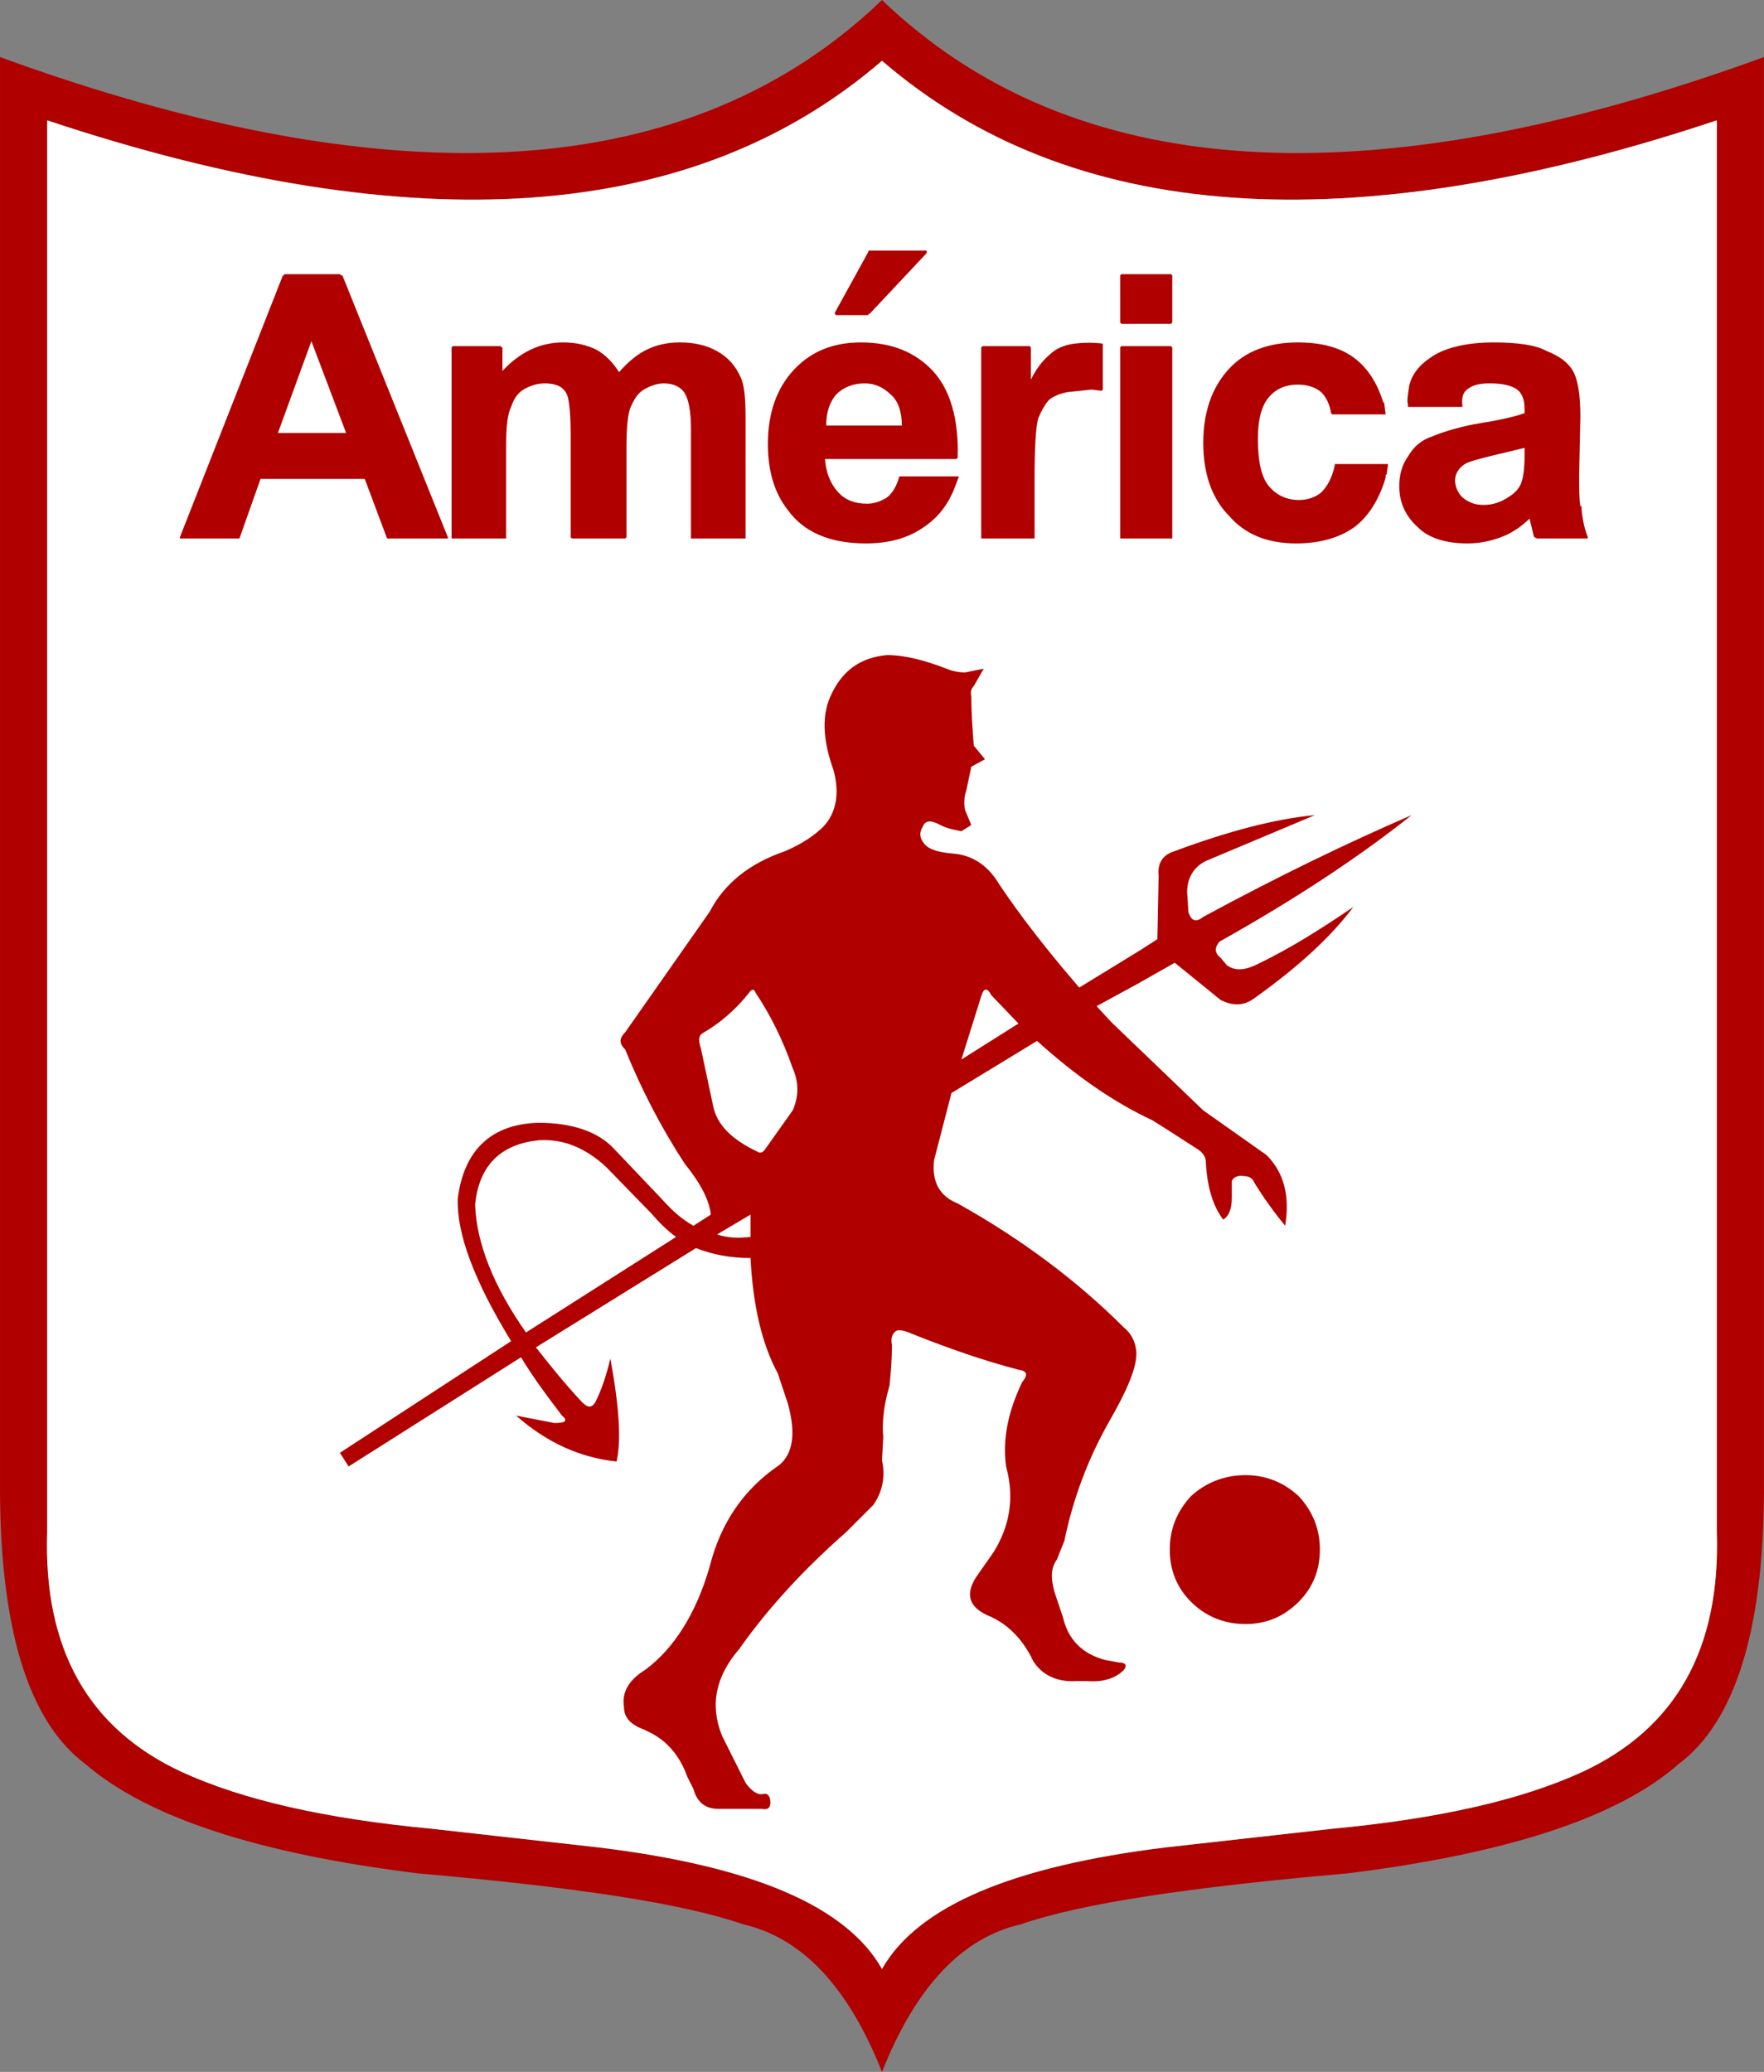
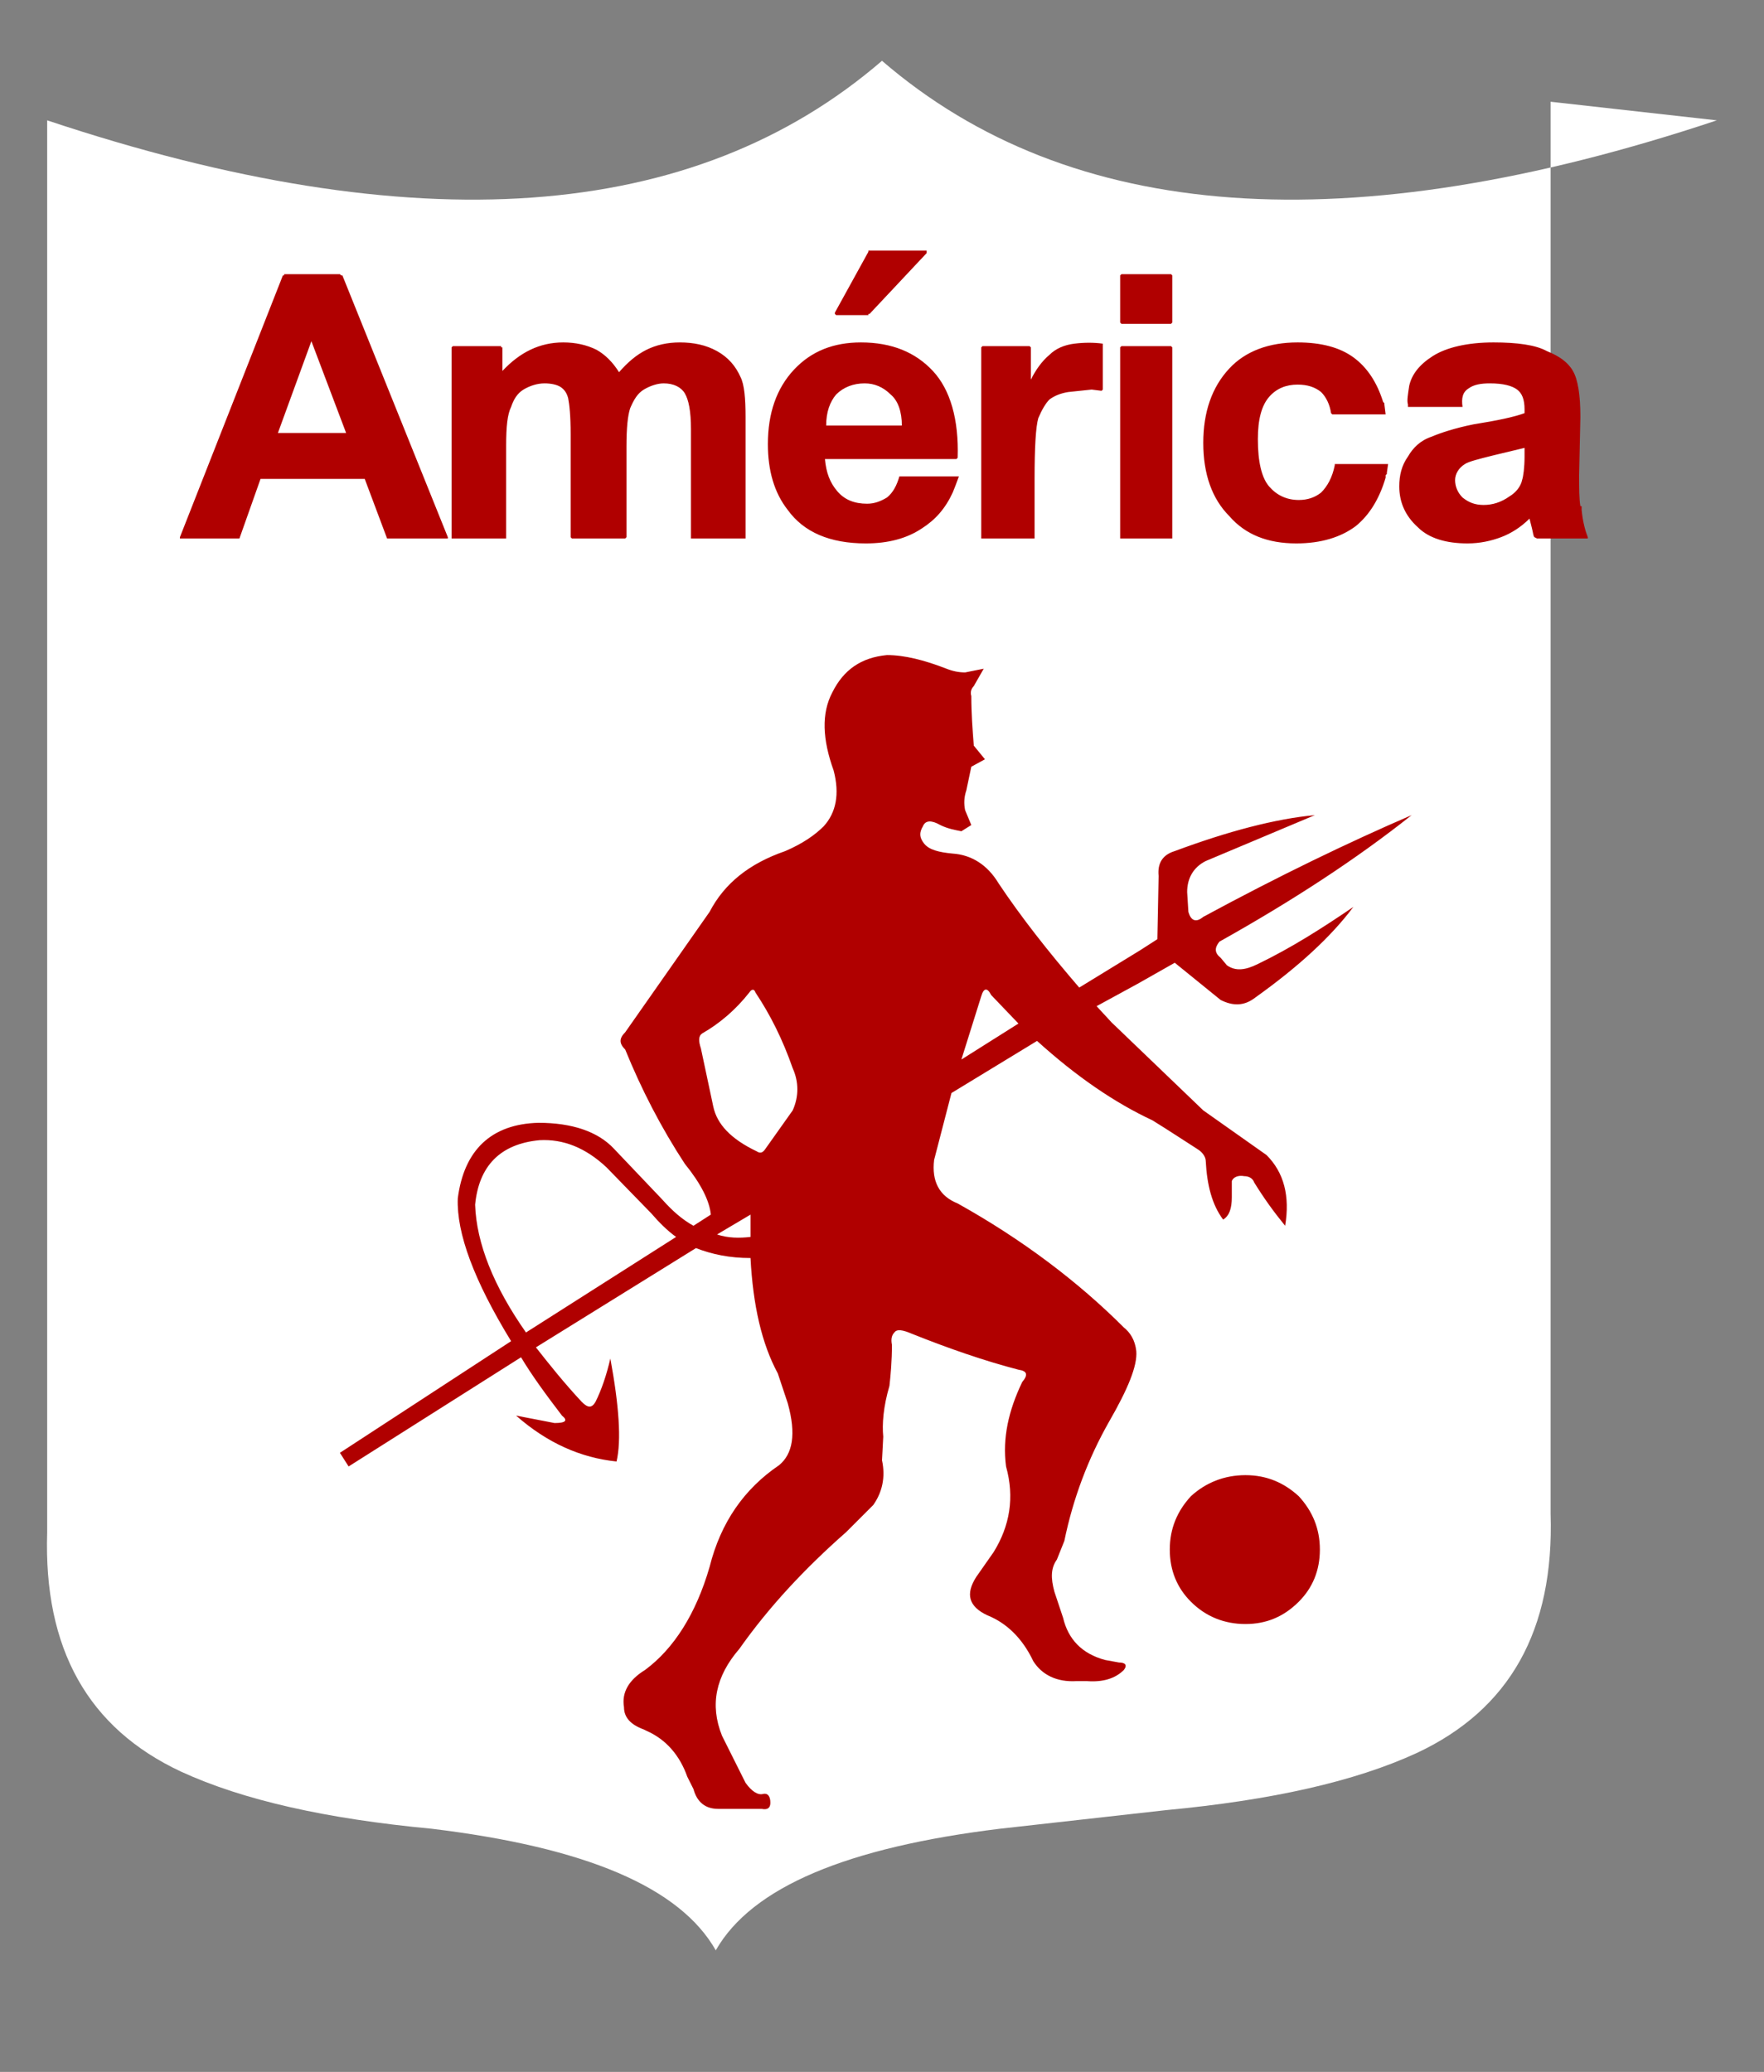
<svg xmlns="http://www.w3.org/2000/svg" xml:space="preserve" version="1.1" style="shape-rendering:geometricPrecision; text-rendering:geometricPrecision; image-rendering:optimizeQuality; fill-rule:evenodd; clip-rule:evenodd" viewBox="91.43 17.66 12317.16 14464.67">
  <rect x="91.43" y="17.66" width="12317.16" height="14464.67" fill="#808080" stroke="none" />
  <defs>
    <style type="text/css">
   
    .fil0 {fill:#B00000}
    .fil1 {fill:white}
   
  </style>
  </defs>
  <g id="Layer_x0020_1">
    <g id="_851461144">
-       <path class="fil0" d="M12408.32 10333.48l0 -9917.38c-2780.33,1013.4 -4833.1,874.8 -6158.31,-398.44 -1325.2,1273.24 -3377.97,1411.84 -6158.31,398.44l0 9917.38c-8.67,1030.72 190.55,1697.66 597.65,2000.8 433.06,372.46 1203.93,623.62 2321.26,762.22 1091.35,95.26 1844.9,207.88 2269.3,355.11 415.75,95.28 736.24,441.73 970.1,1030.72 233.86,-588.99 554.33,-935.44 970.08,-1030.72 424.41,-147.23 1186.63,-259.85 2277.97,-355.11 1117.34,-138.6 1888.19,-389.76 2312.62,-762.22 407.07,-303.14 606.29,-970.08 597.64,-2000.8zm-329.14 -9475.64c-2572.46,857.48 -4512.64,718.89 -5829.17,-415.75 -1316.55,1134.64 -3256.73,1273.23 -5829.18,415.75l0 9856.75c-25.99,814.17 285.82,1368.52 935.44,1671.66 433.08,199.22 1013.39,329.14 1749.63,398.44l1160.62 129.92c1074.04,129.92 1732.3,407.08 1983.49,848.81 251.17,-441.73 918.11,-718.89 1983.47,-848.81l1160.65 -129.92c736.22,-69.3 1316.53,-199.22 1749.61,-398.44 649.61,-303.14 961.42,-857.49 935.44,-1671.66l0 -9856.75z" />
-       <path class="fil1" d="M12079.18 857.84c-2572.46,857.48 -4512.64,718.89 -5829.17,-415.75 -1316.55,1134.64 -3256.73,1273.23 -5829.18,415.75l0 9856.75c-25.99,814.17 285.82,1368.52 935.44,1671.66 433.08,199.22 1013.39,329.14 1749.63,398.44l1160.62 129.92c1074.04,129.92 1732.3,407.08 1983.49,848.81 251.17,-441.73 918.11,-718.89 1983.47,-848.81l1160.65 -129.92c736.22,-69.3 1316.53,-199.22 1749.61,-398.44 649.61,-303.14 961.42,-857.49 935.44,-1671.66l0 -9856.75z" />
+       <path class="fil1" d="M12079.18 857.84c-2572.46,857.48 -4512.64,718.89 -5829.17,-415.75 -1316.55,1134.64 -3256.73,1273.23 -5829.18,415.75l0 9856.75c-25.99,814.17 285.82,1368.52 935.44,1671.66 433.08,199.22 1013.39,329.14 1749.63,398.44c1074.04,129.92 1732.3,407.08 1983.49,848.81 251.17,-441.73 918.11,-718.89 1983.47,-848.81l1160.65 -129.92c736.22,-69.3 1316.53,-199.22 1749.61,-398.44 649.61,-303.14 961.42,-857.49 935.44,-1671.66l0 -9856.75z" />
      <path class="fil0" d="M11074.44 2607.45c34.66,60.62 51.97,164.56 51.97,320.47l-8.66 407.09c0,95.29 0,164.56 8.66,216.53l8.67 0 0 17.33 0 8.66c8.66,86.63 25.99,147.25 43.3,190.56l0 8.66 -355.11 0 0 0 -17.33 -8.66c-8.65,-8.67 -8.65,-25.98 -17.33,-60.64l-17.31 -69.28c-60.64,60.62 -129.92,103.94 -199.22,129.92 -69.3,25.99 -147.25,43.3 -233.86,43.3 -147.25,0 -268.5,-34.64 -346.45,-112.6 -86.63,-77.95 -129.92,-173.23 -129.92,-285.82 0,-77.96 17.31,-147.26 60.62,-207.88 34.64,-60.62 86.61,-112.59 164.56,-138.58 60.65,-25.98 164.58,-60.64 294.51,-86.62 164.56,-25.99 285.82,-51.97 355.1,-77.96l0 -25.98c0,-69.28 -17.31,-112.59 -51.97,-138.58 -34.64,-25.98 -95.26,-43.31 -190.54,-43.31 -60.63,0 -112.59,8.67 -147.25,34.66l0 0c-43.3,25.98 -51.97,69.27 -43.3,129.92l-381.11 0 0 -17.33c-8.65,-25.99 0,-69.3 8.65,-129.92 17.33,-77.96 69.3,-147.26 164.59,-207.88 95.26,-60.62 242.51,-95.28 424.4,-95.28 164.56,0 294.49,17.33 372.44,60.64 86.63,34.64 147.25,77.96 181.89,138.58zm-770.86 883.47c43.3,34.64 86.61,51.97 147.23,51.97 60.65,0 121.27,-17.33 181.89,-60.63 43.32,-25.98 77.96,-69.29 86.63,-112.61l0 0c8.66,-25.98 17.31,-86.61 17.31,-164.56l0 -60.62 -216.53 51.97c-103.94,25.98 -173.23,43.29 -199.22,60.62l0 0c-43.29,25.98 -69.28,69.3 -69.28,112.59 0,43.32 17.31,86.63 51.97,121.27zm-1151.99 -1082.69c164.58,0 294.51,34.66 389.77,103.94 95.28,69.29 164.58,173.23 207.87,311.81l8.68 8.67 0 0 0 8.66 8.65 69.3 -363.78 0 -8.65 0 -8.68 -8.68c-8.65,-60.62 -34.64,-112.59 -69.28,-147.23 -43.31,-34.66 -95.28,-51.97 -164.58,-51.97 -77.95,0 -147.23,25.99 -199.2,86.61 -51.97,60.62 -77.95,155.91 -77.95,294.48 0,155.91 25.98,268.52 77.95,329.15 51.97,60.62 121.25,95.28 207.88,95.28 60.62,0 112.59,-17.33 155.9,-51.97 43.3,-43.31 77.96,-103.94 95.27,-190.57l0 -8.65 8.67 0 363.78 0 -8.67 60.62 0 8.68 -8.66 8.65 0 17.33c-43.31,147.23 -112.59,259.85 -207.87,337.8l0 0c-103.94,77.95 -242.52,121.25 -415.75,121.25 -199.22,0 -355.13,-60.63 -467.72,-190.55 -121.27,-121.27 -181.89,-294.48 -181.89,-511.03 0,-216.53 60.62,-389.77 181.89,-519.69 112.59,-121.25 277.17,-181.89 476.37,-181.89zm-874.79 -467.72l0 0 0 329.14 0 0 -8.68 8.66 -346.45 0 -8.66 -8.66 0 0 0 -329.14 0 0 8.66 -8.66 346.45 0 8.68 8.66zm-363.79 502.38l8.66 -8.68 346.45 0 8.68 8.68 0 0 0 1325.2 0 8.66 -8.68 0 -346.45 0 -8.66 0 0 -8.66 0 -1325.2 0 0zm-320.48 -25.99c69.3,-8.67 138.59,-8.67 199.22,0l0 320.47 -8.66 8.66 -69.3 -8.66 -164.56 17.33c-51.97,8.66 -95.28,25.99 -129.92,51.97 -25.98,25.98 -51.97,69.28 -77.95,129.92 -17.33,60.63 -25.99,199.2 -25.99,424.41l0 407.09 0 8.66 -8.67 0 -355.11 0 -8.67 0 0 -8.66 0 -1325.2 0 0 8.67 -8.68 329.12 0 8.68 8.68 0 0 0 225.18c34.64,-69.28 77.95,-129.92 129.92,-173.21 43.29,-43.32 103.94,-69.3 173.22,-77.96zm-1030.71 -632.3l-398.44 424.43 -8.65 0 0 8.65 -225.21 0 -8.65 -8.65 0 0 0 -8.68 233.86 -424.4 0 -8.66 8.65 0 398.44 0 0 0 0 8.66 0 8.65zm-632.3 987.41c-43.29,51.97 -69.27,121.27 -69.27,216.55l528.34 0c0,-95.28 -25.99,-173.24 -77.95,-216.55 -51.97,-51.97 -112.6,-77.95 -181.9,-77.95 -77.95,0 -147.25,25.98 -199.22,77.95zm8.68 675.6c51.97,60.64 121.25,86.62 207.87,86.62 51.97,0 95.27,-17.33 138.58,-43.31 43.32,-34.64 69.3,-86.61 86.61,-147.25l0 0 8.67 0 407.08 0 -25.98 69.3 0 0 -17.31 43.31c-51.97,112.59 -121.27,190.55 -216.55,251.17l0 0c-103.94,69.3 -233.86,103.94 -389.77,103.94 -251.17,0 -433.06,-77.96 -545.67,-233.86 -95.27,-121.25 -138.58,-277.16 -138.58,-459.05 0,-216.55 60.62,-389.76 181.89,-519.69 121.27,-129.92 277.17,-190.56 467.72,-190.56 216.53,0 381.11,69.3 502.36,199.22 121.27,129.92 181.89,337.8 173.23,606.3l0 0 -8.65 8.67 -918.13 0c8.68,95.26 34.66,164.56 86.63,225.19zm-1524.43 -831.51c60.63,-69.27 121.27,-121.24 190.55,-155.9 69.3,-34.64 147.25,-51.97 233.86,-51.97 95.28,0 181.89,17.33 259.84,60.64 77.96,43.3 129.92,103.94 164.58,181.89 25.99,51.97 34.64,147.23 34.64,277.16l0 840.17 0 8.66 -8.65 0 -363.78 0 -8.68 0 0 -8.66 0 -753.54c0,-129.93 -17.31,-207.88 -43.29,-251.19 -25.99,-43.32 -77.96,-69.3 -147.25,-69.3 -43.32,0 -95.29,17.33 -138.58,43.31 -43.32,25.99 -69.3,69.3 -95.28,129.92 -17.33,51.97 -25.99,138.58 -25.99,268.5l0 632.3 -8.65 8.66 0 0 -363.79 0 -8.67 0 -8.66 -8.66 0 -718.91c0,-129.92 -8.65,-207.87 -17.32,-251.19l0 0c-8.66,-34.63 -25.99,-60.62 -51.97,-77.95l0 0c-25.99,-17.31 -69.28,-25.98 -112.6,-25.98 -51.96,0 -103.93,17.33 -147.25,43.31 -43.29,25.99 -69.28,69.3 -86.61,121.27l0 0c-25.98,51.97 -34.63,138.58 -34.63,268.5l0 640.95 0 8.66 -8.68 0 -363.78 0 -8.66 0 0 -8.66 0 -1325.2 0 0 8.66 -8.68 337.8 0 0 8.68 8.67 0 0 164.56c121.25,-129.92 259.84,-199.22 424.41,-199.22 86.6,0 164.56,17.33 233.86,51.97 60.62,34.66 112.59,86.63 155.9,155.9zm-1948.83 -684.25l8.66 8.66 8.67 0 736.22 1827.58 0 8.66 -8.66 0 0 0 -407.09 0 -8.66 0 0 0 -155.9 -415.75 -727.57 0 -147.25 415.75 -8.65 0 0 0 -398.44 0 -8.66 0 0 0 0 -8.66 718.91 -1827.58 8.65 0 0 -8.66 389.77 0zm43.31 1108.68l-242.53 -640.96 -233.86 640.96 476.39 0z" />
      <path class="fil0" d="M8380.73 6245.27l8.66 138.58c17.33,60.64 51.97,77.95 103.94,34.65 528.34,-285.82 1013.39,-519.68 1455.12,-710.25 -381.11,303.16 -831.5,597.64 -1342.53,883.47 -34.64,43.31 -34.64,77.95 8.67,112.61l43.3 51.97c60.64,43.3 129.92,34.64 216.55,-8.67 233.86,-112.6 450.39,-251.17 666.92,-398.42 -155.91,207.87 -381.09,415.75 -684.25,632.28 -77.95,60.64 -155.91,60.64 -242.52,17.33l-320.48 -259.85 -259.85 147.25 -285.83 155.91 103.94 112.59 640.96 614.97 441.73 311.82c121.27,121.24 164.56,285.83 129.92,493.7 -77.95,-95.28 -147.25,-190.56 -216.53,-303.16 -8.67,-25.98 -34.66,-43.31 -69.29,-43.31 -43.32,-8.66 -77.96,8.67 -86.61,34.66l0 112.59c0,77.95 -17.33,129.92 -60.65,155.91 -77.95,-103.94 -112.59,-242.52 -121.24,-407.1 0,-25.98 -17.33,-60.62 -60.65,-86.61 -95.26,-60.62 -199.2,-129.92 -311.81,-199.22 -259.84,-121.24 -528.34,-303.14 -805.52,-554.32l-597.64 363.78 -121.25 467.72c-17.33,147.25 34.64,251.19 164.56,303.16 450.39,251.16 840.16,545.67 1160.65,866.14 43.29,34.63 77.95,86.6 86.61,164.56 8.65,103.93 -60.63,268.52 -190.55,493.7 -147.25,259.85 -251.19,537.02 -311.81,831.5l-51.97 129.92c-43.31,60.65 -43.31,129.93 -17.33,225.21l60.62 181.89c34.66,147.25 129.93,251.19 294.51,294.48l95.26 17.33c43.31,0 60.64,17.33 34.66,51.97 -60.64,60.63 -147.25,86.61 -259.84,77.96l-69.3 0c-138.58,8.65 -242.52,-43.32 -303.16,-138.58 -77.96,-164.58 -190.55,-268.52 -320.47,-320.49 -129.92,-60.62 -155.91,-147.23 -77.95,-268.5l121.26 -173.23c112.6,-181.89 147.24,-381.1 86.61,-597.65 -25.98,-199.2 17.33,-389.76 112.59,-588.96 43.32,-51.97 34.66,-77.96 -25.98,-86.63 -233.86,-60.62 -485.03,-147.23 -744.87,-251.17 -60.65,-25.98 -103.94,-34.66 -121.27,-8.68 -17.33,17.33 -25.98,43.32 -17.33,86.63 0,112.6 -8.65,207.88 -17.31,285.83 -43.31,147.23 -51.97,268.5 -43.31,355.11l-8.66 164.58c25.99,121.25 0,225.19 -60.64,311.81l-190.55 190.55c-285.83,251.19 -537.02,519.69 -744.89,814.17 -164.56,190.57 -207.88,389.77 -121.25,606.32l164.56 329.12c43.32,60.64 86.61,86.63 121.27,77.95 34.64,-8.65 51.97,17.33 51.97,60.65 0,34.64 -17.33,51.97 -60.64,43.29l-303.14 0c-86.63,0 -147.25,-43.29 -173.24,-138.58l-43.31 -86.6c-51.97,-147.26 -147.23,-259.85 -285.83,-320.49l-17.31 -8.66c-95.28,-34.64 -138.6,-86.6 -138.6,-155.9 -17.31,-103.94 34.66,-190.55 147.25,-259.85 199.22,-147.25 355.13,-389.76 450.39,-718.91 77.96,-311.81 242.54,-545.67 485.05,-710.23 95.29,-77.95 121.27,-216.53 60.63,-433.08l-69.28 -207.88c-112.61,-207.87 -173.24,-476.37 -190.57,-805.51 -147.23,0 -268.5,-25.99 -381.09,-69.28l-1117.33 692.9c95.26,121.27 199.2,251.19 320.47,381.11 43.31,43.32 69.3,43.32 95.28,0 43.29,-86.6 77.95,-190.54 103.94,-303.15 60.62,329.14 77.95,571.65 43.29,718.91 -251.17,-25.99 -485.03,-129.93 -701.58,-320.47l268.52 51.97c77.96,0 95.27,-17.33 51.97,-51.97 -112.61,-147.25 -207.87,-277.18 -285.83,-407.1l-1203.96 762.2 -60.62 -95.26 1195.28 -779.53c-259.84,-424.43 -381.11,-753.55 -372.43,-996.08 43.29,-337.8 233.86,-519.69 562.98,-528.35 233.86,0 415.75,60.63 528.36,181.89l337.8 355.13c69.28,77.95 138.58,138.58 216.53,181.89l121.27 -77.95c-8.68,-95.28 -69.3,-216.55 -181.89,-355.13 -164.58,-251.19 -303.16,-519.69 -415.75,-796.86 -43.32,-43.29 -43.32,-77.95 0,-121.25l588.96 -840.17c103.94,-199.21 277.18,-337.8 528.37,-424.41 121.24,-51.97 207.87,-112.59 268.5,-173.24 86.6,-95.26 112.59,-225.18 69.29,-389.76 -77.95,-216.53 -86.62,-398.42 -8.67,-545.68 77.95,-155.9 199.22,-242.51 381.11,-259.84 121.27,0 259.85,34.66 415.75,95.28 43.32,17.33 86.61,25.99 129.92,25.99l129.93 -25.99 -69.3 121.27c-17.31,17.31 -25.99,43.29 -17.31,69.28 0,121.27 8.65,233.86 17.31,346.47l77.95 95.26 -95.26 51.97 -34.66 164.58c-17.31,51.97 -17.31,95.27 -8.66,138.58l43.32 103.94 -69.3 43.31c-43.31,-8.67 -95.28,-17.33 -147.25,-43.31 -60.63,-34.64 -103.94,-34.64 -121.25,8.65 -25.98,43.32 -25.98,77.96 8.66,121.27 34.63,43.32 103.93,60.62 199.22,69.3 129.92,8.65 242.51,77.95 320.46,207.87 155.91,233.86 346.46,476.38 563.01,727.57l424.4 -259.85 121.27 -77.95 8.65 -441.73c-8.65,-86.63 25.99,-147.26 112.6,-173.24 372.45,-138.58 701.58,-225.21 978.75,-251.19l-762.2 320.49c-86.63,43.29 -129.93,121.25 -129.93,216.53zm407.08 4070.9c147.25,0 268.52,51.97 372.46,147.23 95.26,103.94 147.23,225.2 147.23,372.46 0,147.23 -51.97,268.5 -147.23,363.78 -103.94,103.94 -225.21,155.91 -372.46,155.91 -147.23,0 -277.15,-51.97 -381.09,-155.91 -95.28,-95.28 -147.25,-216.55 -147.25,-363.78 0,-147.26 51.97,-268.52 147.25,-372.46 103.94,-95.26 233.86,-147.23 381.09,-147.23zm-3161.42 -2546.48l-190.57 268.5c-17.31,25.99 -34.64,34.64 -60.62,17.33 -181.89,-86.63 -277.18,-190.56 -303.16,-311.81l-86.61 -407.1c-17.33,-51.96 -17.33,-86.6 8.65,-103.93 121.27,-69.3 233.86,-164.56 329.15,-285.83 17.33,-25.99 34.64,-25.99 43.31,0 103.94,155.9 190.55,329.14 259.85,528.34 43.29,95.28 43.29,199.22 0,294.5zm1576.37 -606.31l-398.42 251.19 138.58 -441.74c17.33,-60.62 43.31,-60.62 69.29,-8.65l190.55 199.2zm-2563.78 1325.2l-311.82 -320.46c-147.25,-138.58 -303.15,-199.23 -467.72,-190.55 -277.17,25.98 -424.42,181.89 -450.41,450.39 8.68,268.5 129.93,571.66 355.13,892.12l1048.03 -666.91c-60.62,-43.32 -121.24,-103.94 -173.21,-164.59zm459.04 147.26c77.96,25.98 155.91,25.98 233.86,17.33l0 -155.91 -233.86 138.58z" />
    </g>
  </g>
</svg>